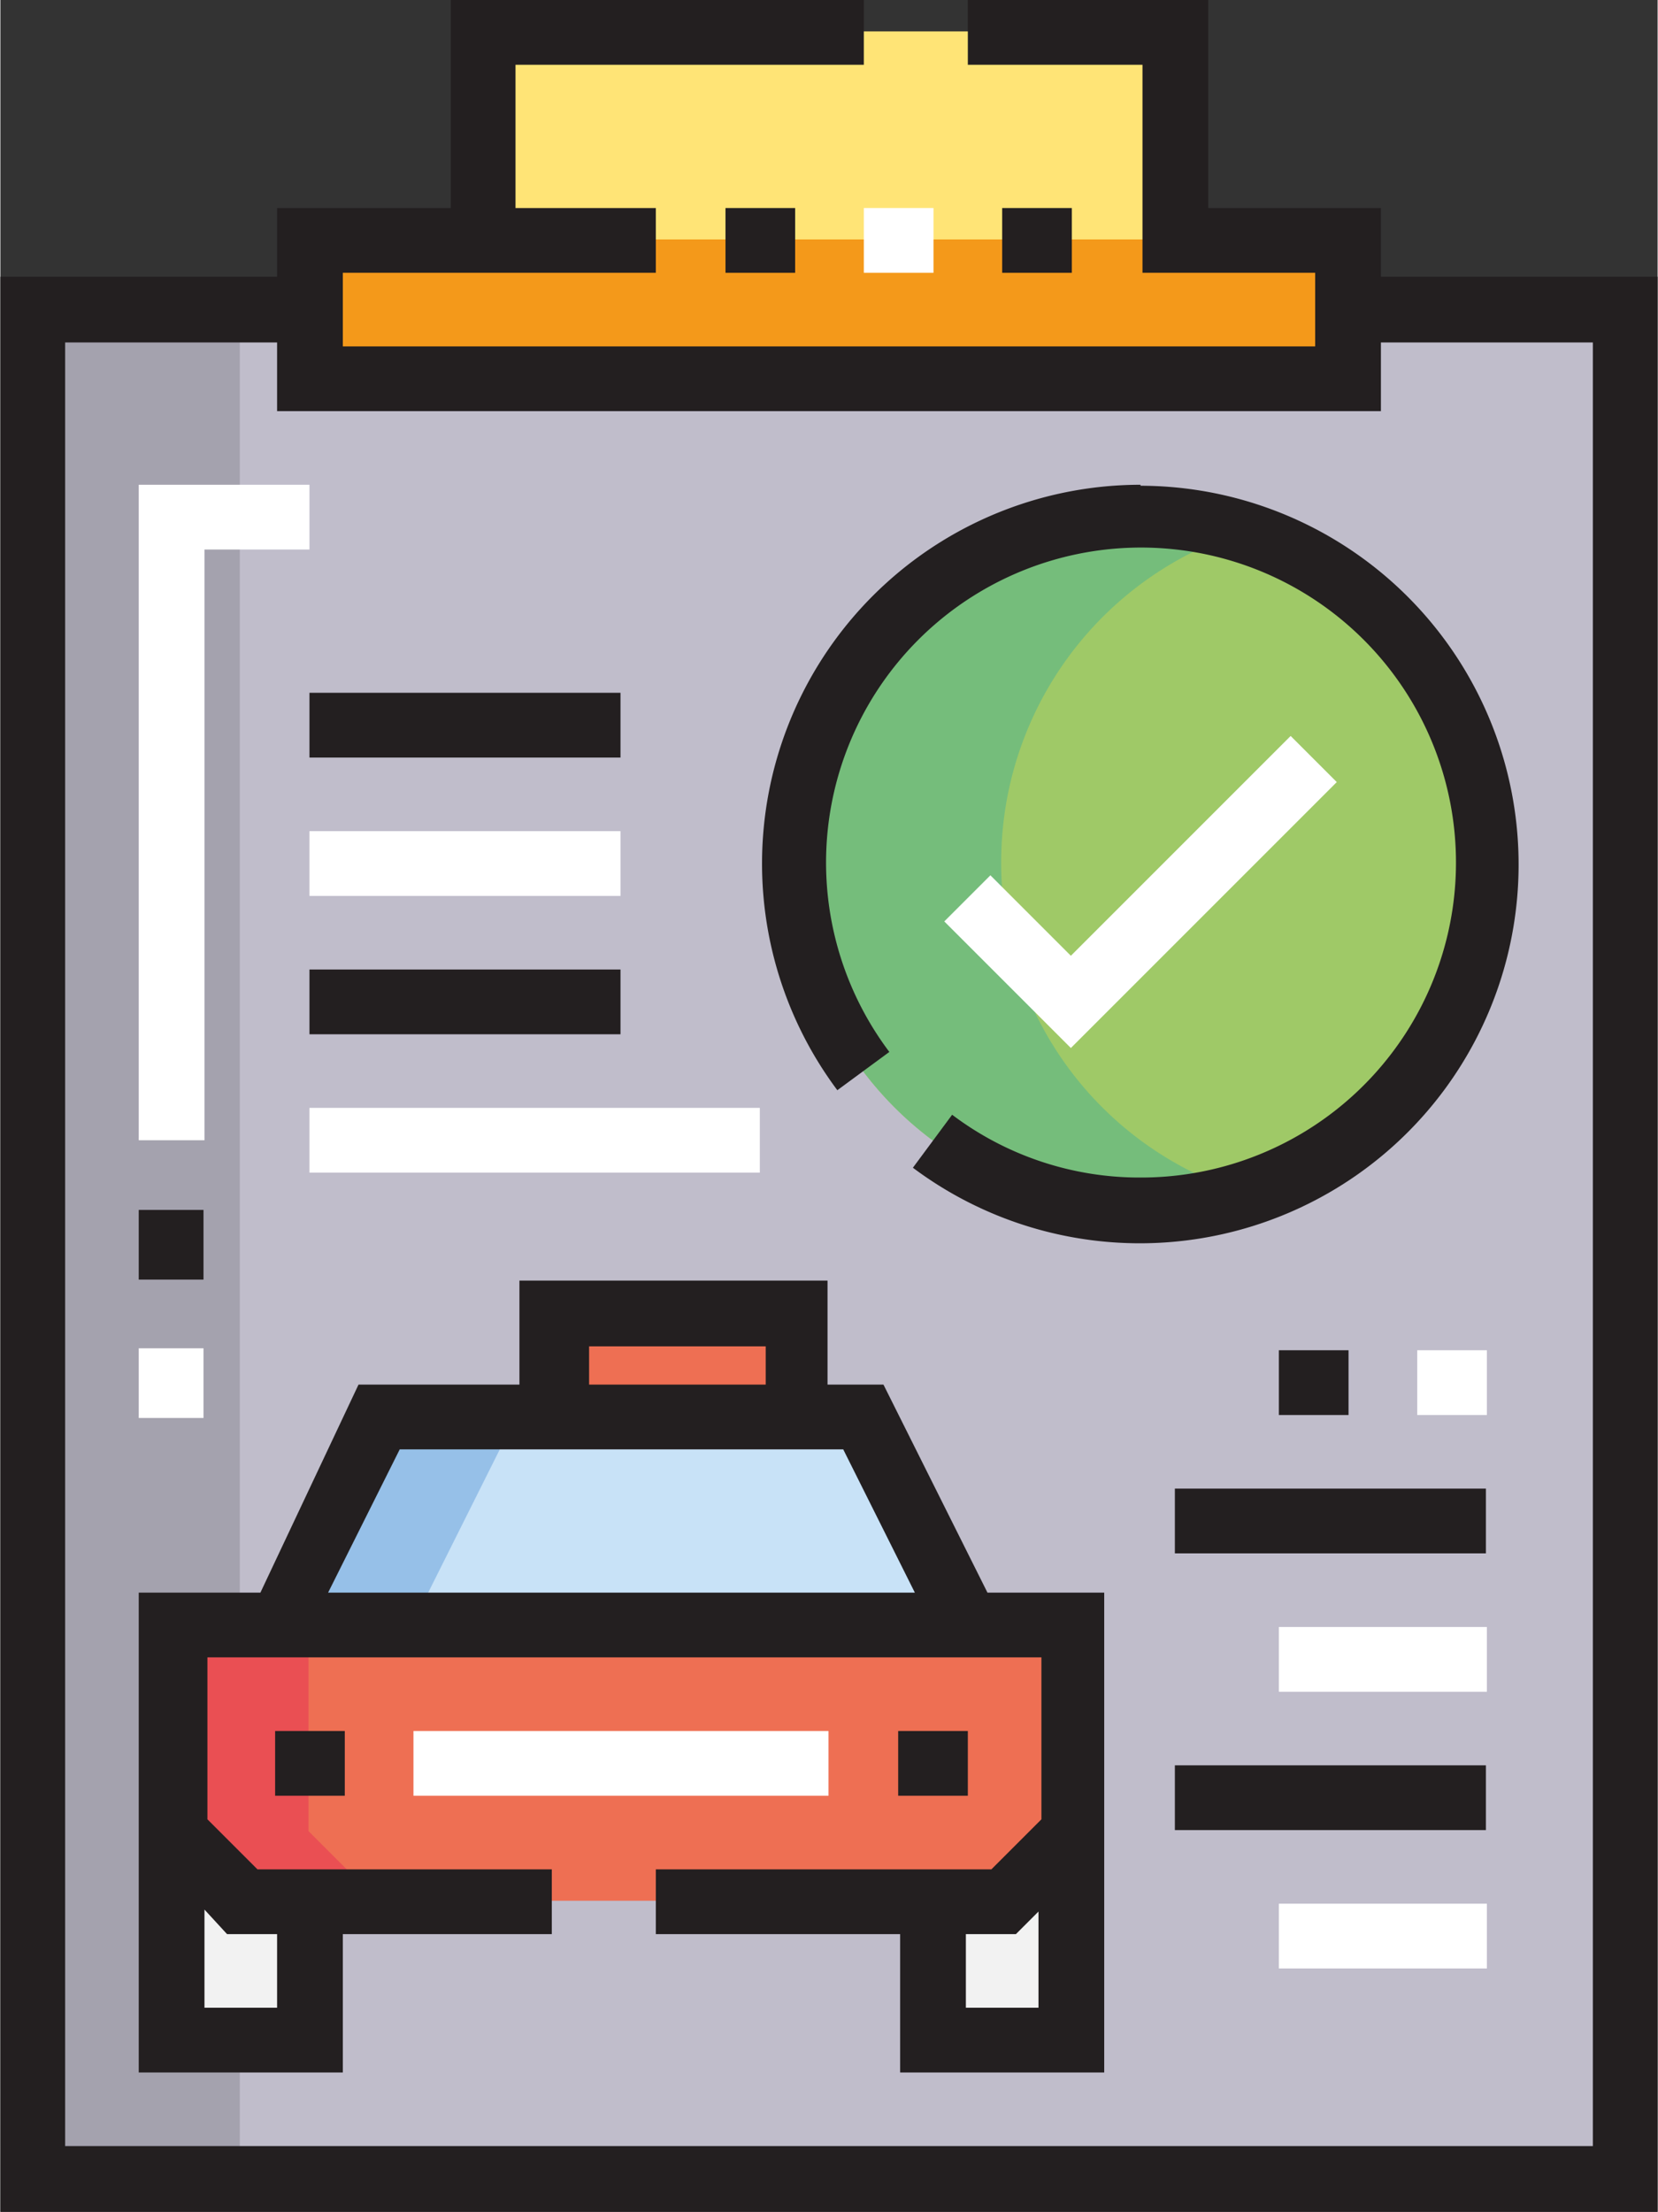
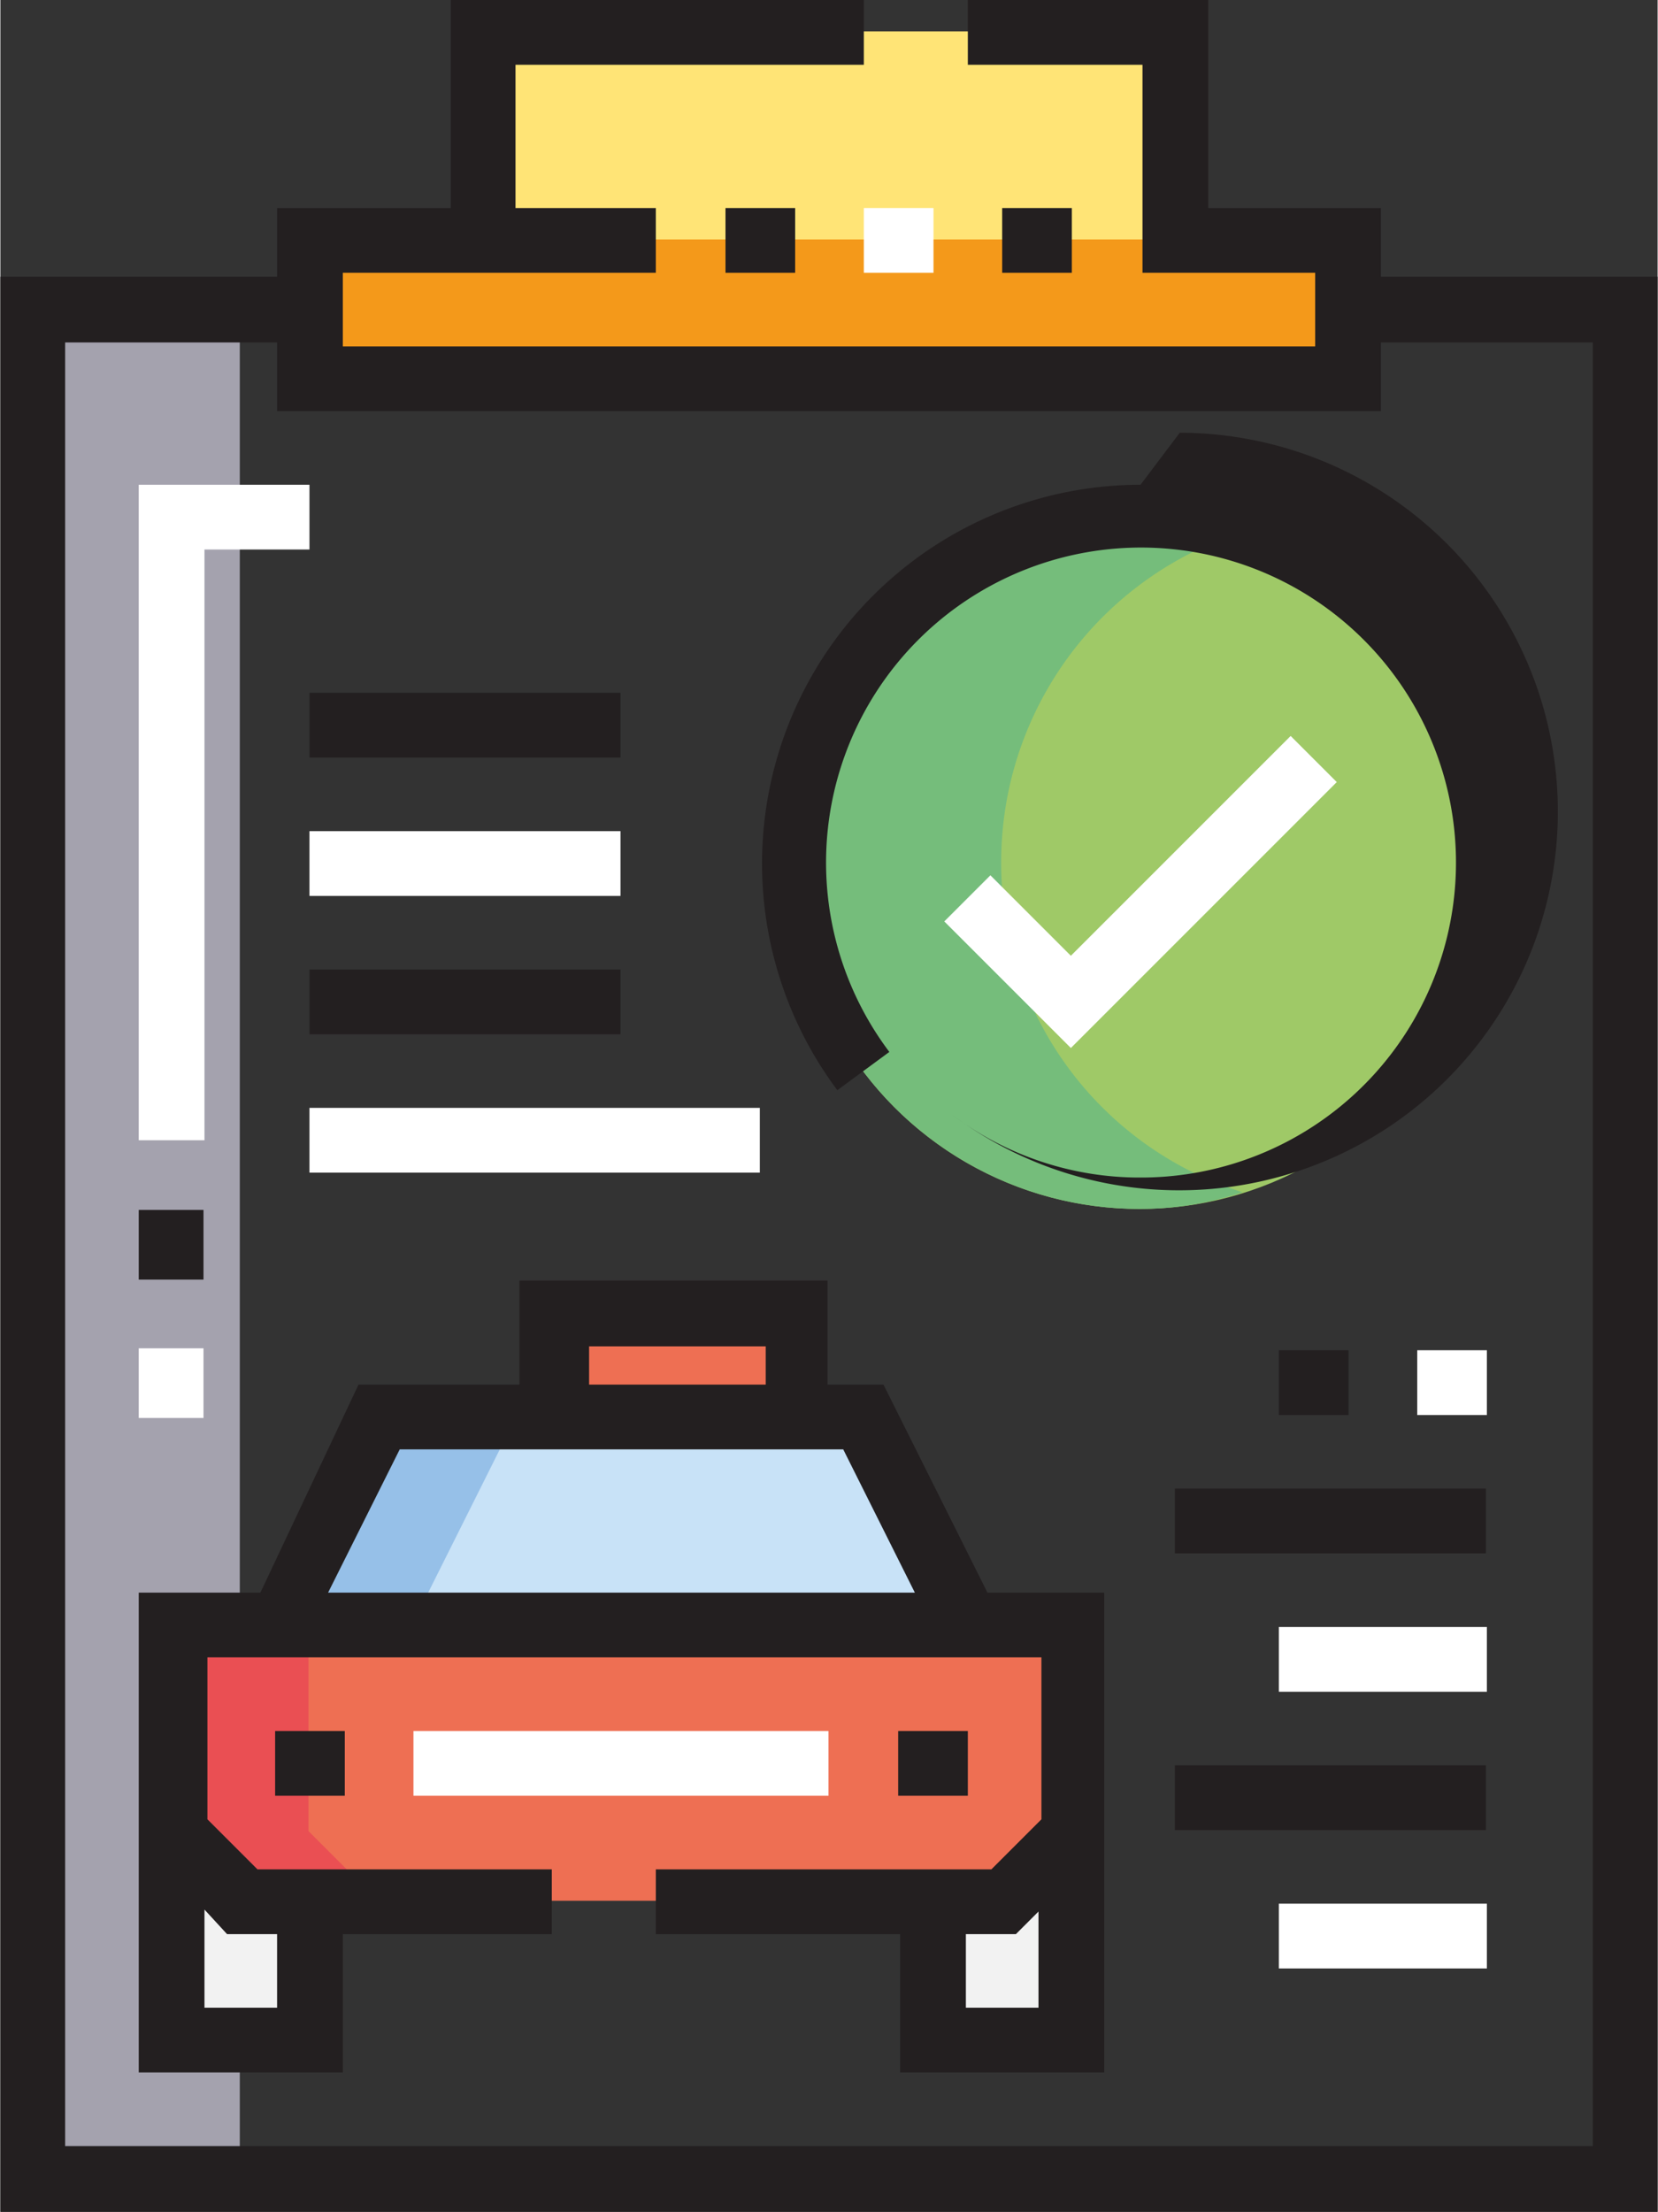
<svg xmlns="http://www.w3.org/2000/svg" width="5.96mm" height="7.95mm" viewBox="0 0 16.89 22.54">
  <rect x="0" y="0" width="16.89" height="22.54" fill="#333333" stroke="none" />
  <polygon points="13.72 3.14 13.72 3.85 3.14 3.85 3.14 3.14 3.14 2.44 4.9 2.44 4.9 0.32 11.96 0.32 11.96 2.44 13.72 2.44 13.72 3.14" fill="#ffe476" />
-   <polygon points="16.55 3.14 16.55 22.19 0.32 22.19 0.32 3.14 3.14 3.14 3.14 3.85 13.72 3.85 13.72 3.14 16.55 3.14" fill="#c0bdcb" />
  <rect x="3.14" y="2.44" width="10.58" height="1.41" fill="#f4991a" />
  <rect x="0.32" y="3.14" width="2.12" height="19.05" fill="#a4a2ae" />
  <polygon points="10.9 18.66 10.9 20.78 9.49 20.78 9.49 19.37 10.2 19.37 10.9 18.66" fill="#f2f2f2" />
  <polygon points="3.14 19.37 3.14 20.78 1.73 20.78 1.73 18.66 2.44 19.37 3.14 19.37" fill="#f2f2f2" />
  <polygon points="9.49 19.37 3.14 19.37 2.44 19.37 1.73 18.66 1.73 16.55 2.79 16.55 9.84 16.55 10.9 16.55 10.9 18.66 10.2 19.37 9.49 19.37" fill="#ee6f53" />
  <polygon points="8.78 14.43 9.84 16.55 2.79 16.55 3.85 14.43 5.61 14.43 8.08 14.43 8.78 14.43" fill="#c8e2f7" />
  <rect x="5.61" y="13.37" width="2.47" height="1.06" fill="#ee6f53" />
  <polygon points="3.14 16.55 2.79 16.55 1.73 16.55 1.73 18.66 2.44 19.37 3.14 19.37 3.85 19.37 3.14 18.66 3.14 16.55" fill="#ea4f53" />
  <polygon points="3.85 14.43 2.79 16.55 4.2 16.55 5.26 14.43 3.85 14.43" fill="#96c0e8" />
  <circle cx="11.61" cy="8.79" r="3.53" fill="#9fc967" />
  <path d="M10.2,8.79a3.53,3.53,0,0,1,2.46-3.37,3.6,3.6,0,0,0-1.05-.16,3.53,3.53,0,1,0,0,7.06,3.3,3.3,0,0,0,1.05-.17A3.51,3.51,0,0,1,10.2,8.79Z" fill="#75bd7b" />
  <rect x="8.8" y="2.12" width="0.71" height="0.66" fill="#fff" />
  <polygon points="2.08 11.62 1.41 11.62 1.41 4.94 3.15 4.94 3.15 5.6 2.08 5.6 2.08 11.62" fill="#fff" />
  <rect x="1.41" y="13.74" width="0.66" height="0.71" fill="#fff" />
  <rect x="4.21" y="17.64" width="4.23" height="0.66" fill="#fff" />
  <polygon points="10.91 10.68 9.62 9.39 10.09 8.92 10.91 9.74 13.15 7.5 13.62 7.97 10.91 10.68" fill="#fff" />
  <rect x="13.03" y="16.58" width="2.12" height="0.66" fill="#fff" />
  <rect x="13.03" y="19.4" width="2.12" height="0.66" fill="#fff" />
  <rect x="14.44" y="13.76" width="0.71" height="0.66" fill="#fff" />
  <rect x="3.15" y="11.29" width="4.59" height="0.66" fill="#fff" />
  <rect x="3.15" y="8.47" width="3.17" height="0.66" fill="#fff" />
  <path d="M14.07,2.82v-.7H12.31V0H9.86V.66h1.78V2.78H13.4v.75H3.49V2.78H6.68V2.12H5.25V.66H8.8V0H4.59V2.12H2.82v.7H0V22.54H16.89V2.82Zm2.16,19.05H.66V3.49H2.82v.7H14.07v-.7h2.16V21.87Z" fill="#231f20" />
  <rect x="7.39" y="2.12" width="0.71" height="0.66" fill="#231f20" />
  <rect x="10.21" y="2.12" width="0.71" height="0.66" fill="#231f20" />
  <rect x="1.41" y="12.33" width="0.66" height="0.71" fill="#231f20" />
  <path d="M9,14.11H8.43V13.05H5.29v1.06H3.65l-1,2.12H1.41v4.89H3.49V19.71H5.62v-.66h-3l-.51-.51V16.89h8.5v1.65l-.51.51H6.68v.66H9.17v1.41h2.08V16.23H10.06Zm-6.69,5.6h.51v.75H2.08v-1Zm8.27.75H9.84v-.75h.51l.23-.23v1ZM6,13.72h1.8v.39H6ZM3.34,16.23l.73-1.46H8.59l.73,1.46Z" fill="#231f20" />
  <rect x="2.8" y="17.64" width="0.71" height="0.66" fill="#231f20" />
  <rect x="9.15" y="17.64" width="0.71" height="0.66" fill="#231f20" />
-   <path d="M11.62,4.94a3.86,3.86,0,0,0-3.09,6.17l.53-.39A3.21,3.21,0,1,1,11.62,12a3.17,3.17,0,0,1-1.92-.64l-.4.54a3.86,3.86,0,1,0,2.32-6.95Z" fill="#231f20" />
+   <path d="M11.62,4.94a3.86,3.86,0,0,0-3.09,6.17l.53-.39A3.21,3.21,0,1,1,11.62,12a3.17,3.17,0,0,1-1.92-.64a3.86,3.86,0,1,0,2.32-6.95Z" fill="#231f20" />
  <rect x="11.97" y="15.17" width="3.17" height="0.66" fill="#231f20" />
  <rect x="11.97" y="17.99" width="3.17" height="0.66" fill="#231f20" />
  <rect x="13.03" y="13.76" width="0.71" height="0.66" fill="#231f20" />
  <rect x="3.15" y="9.88" width="3.17" height="0.66" fill="#231f20" />
  <rect x="3.15" y="7.06" width="3.17" height="0.66" fill="#231f20" />
</svg>